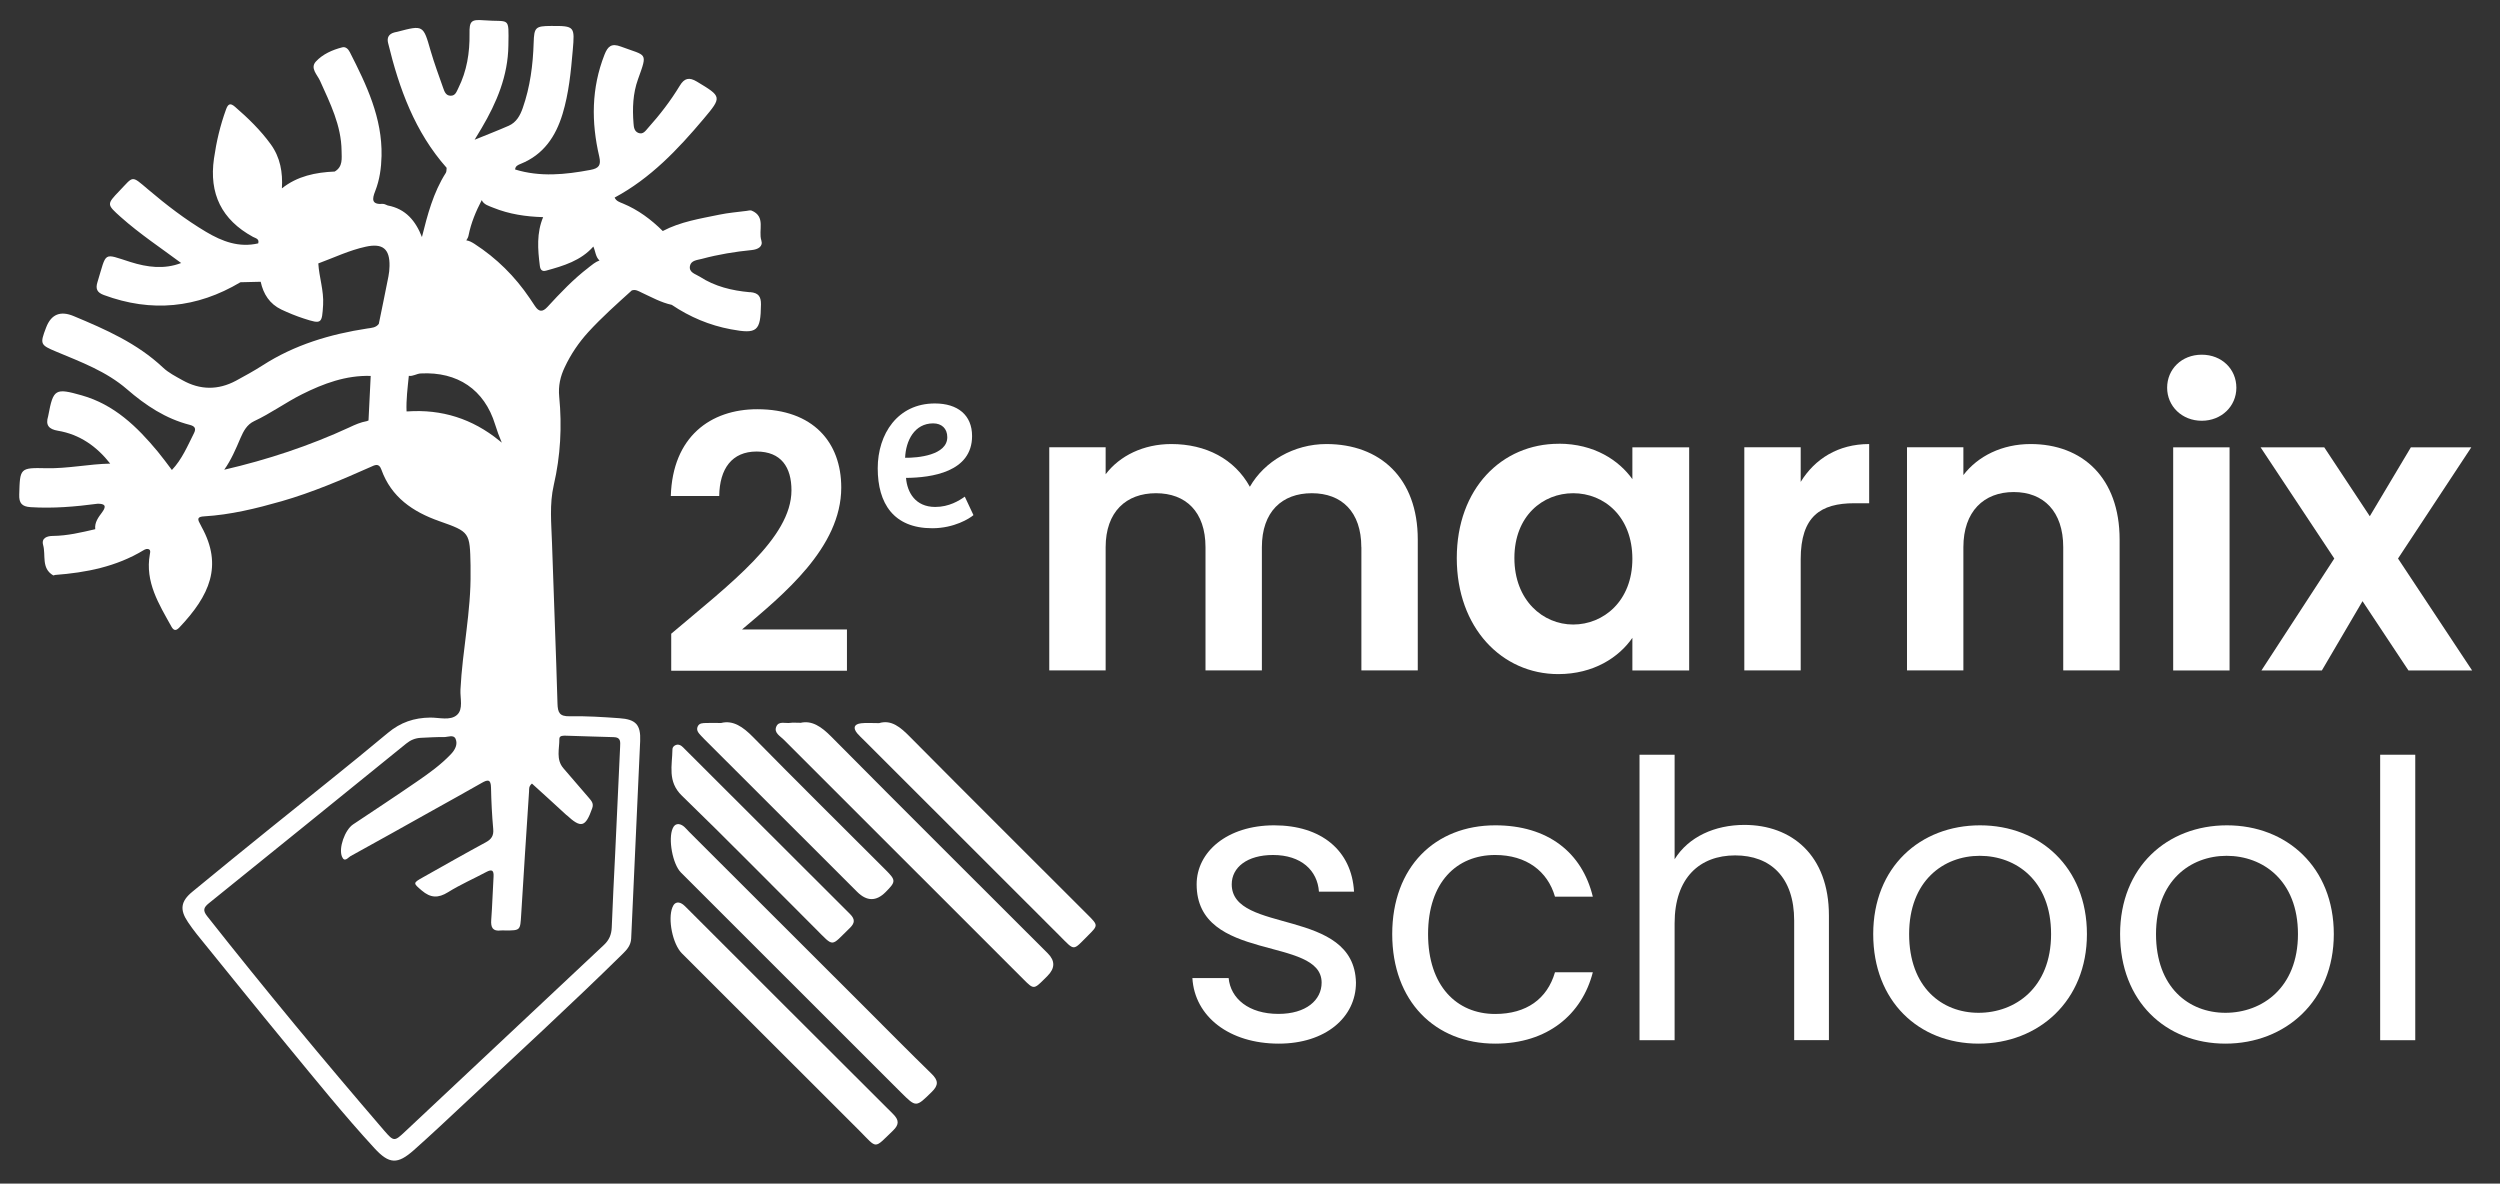
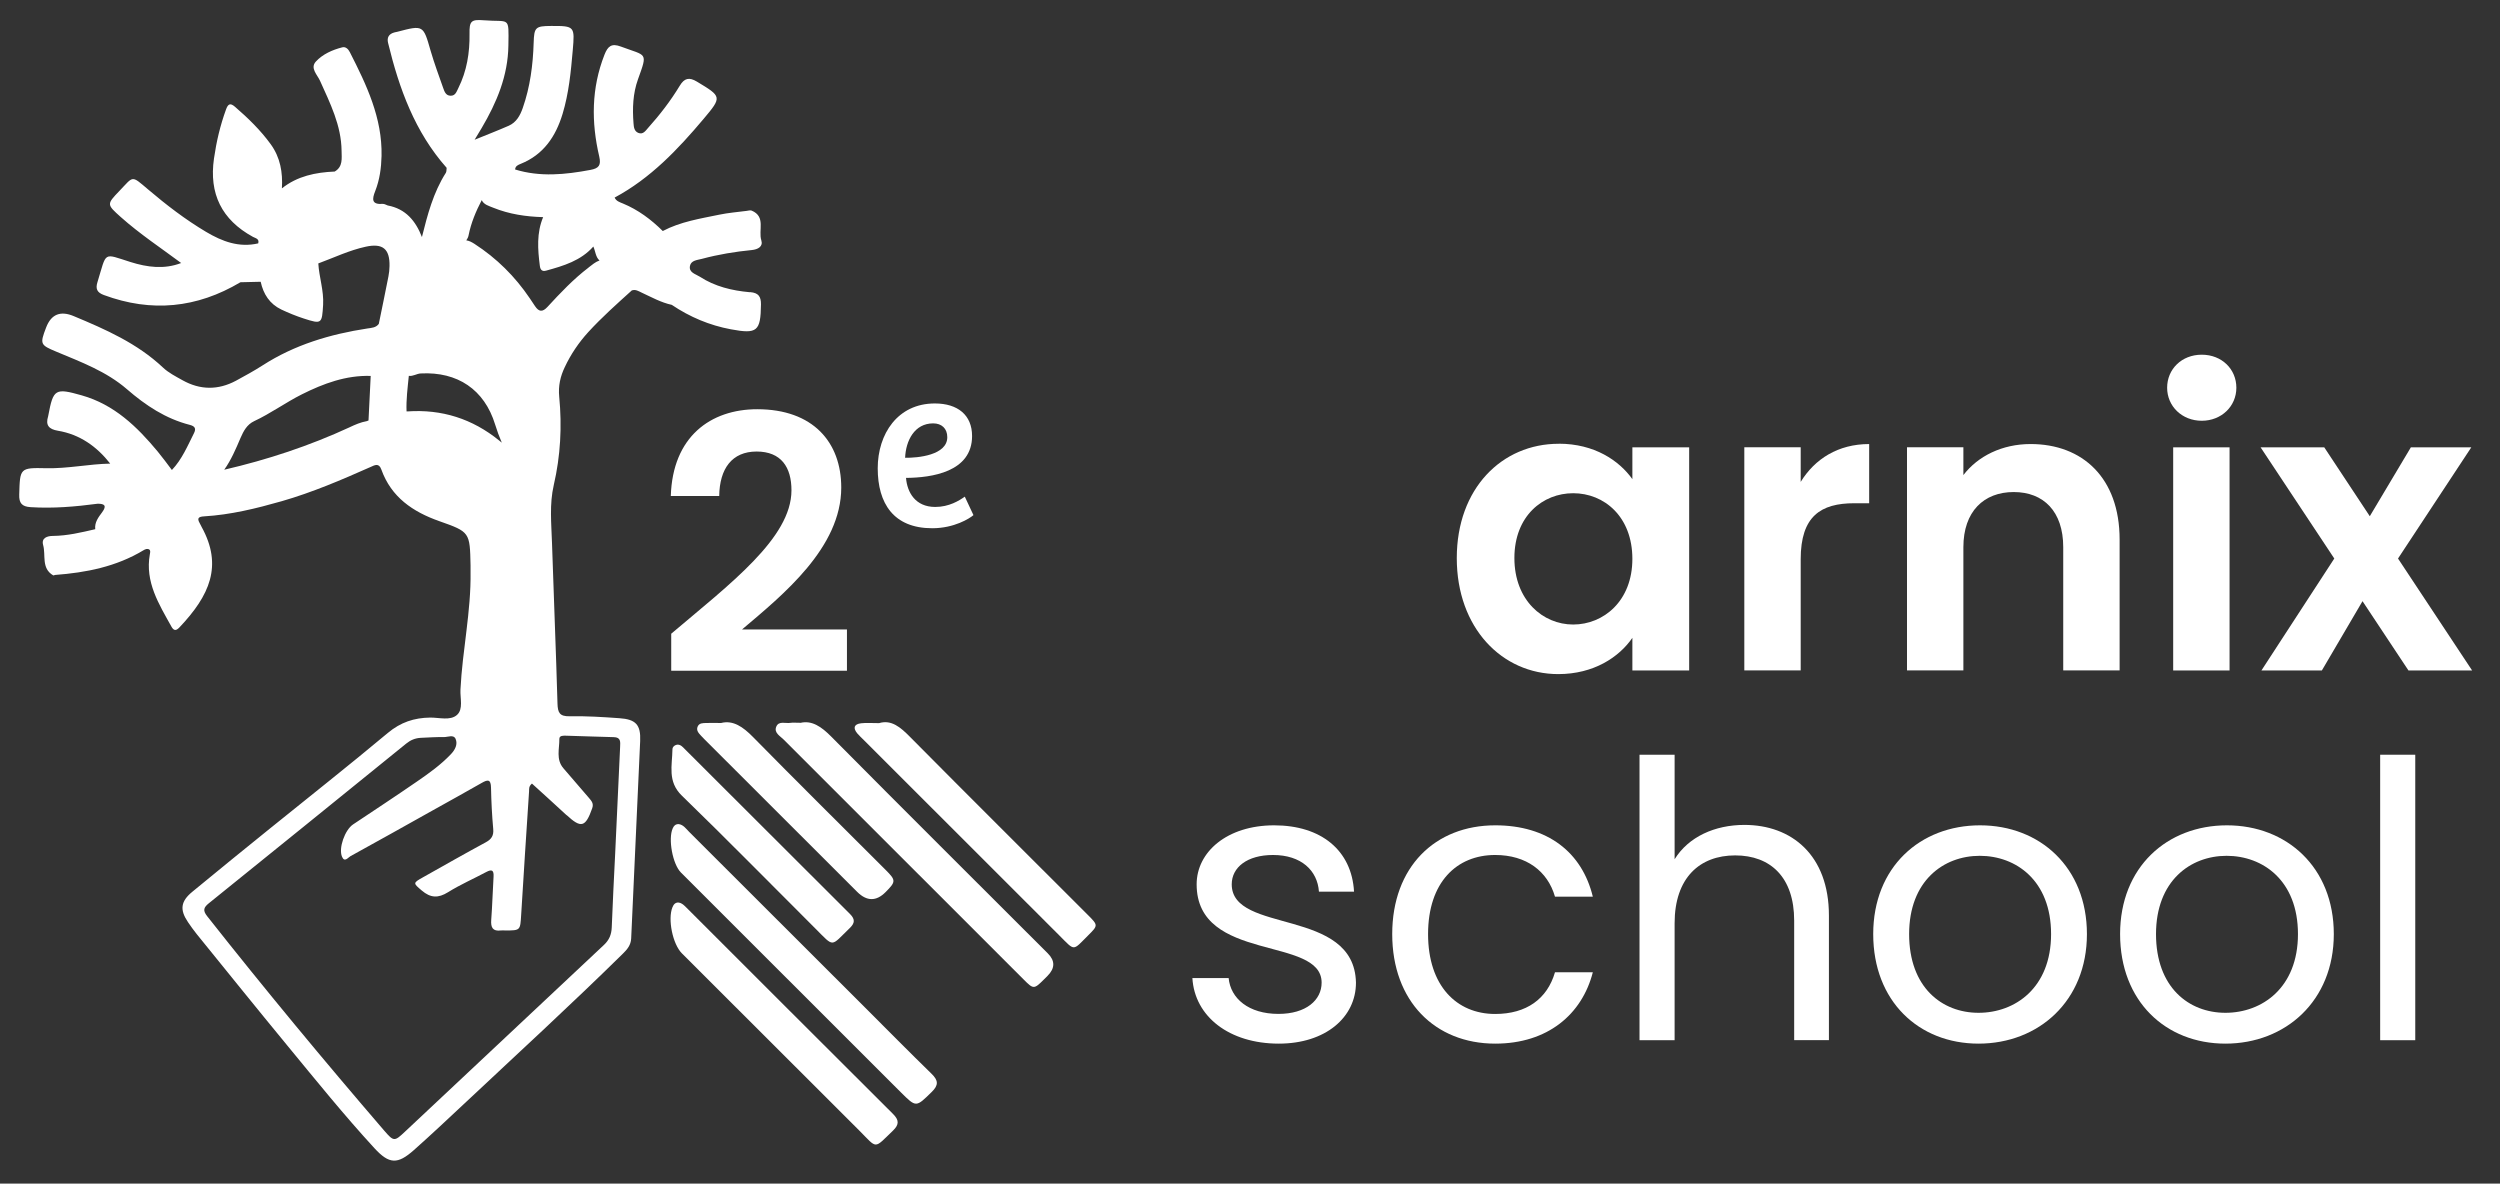
<svg xmlns="http://www.w3.org/2000/svg" id="Laag_1" viewBox="0 0 364.04 172.35">
  <rect x="0" y="0" width="364.04" height="172.35" fill="#333333" stroke="none" />
  <defs>
    <style>.cls-1{fill:#fff;}</style>
  </defs>
  <g>
    <path class="cls-1" d="M97.74,92.28c8.55-7.25,17.51-13.94,17.51-20.88,0-3.37-1.5-5.65-5.08-5.65s-5.39,2.49-5.44,6.48h-7.05c.26-8.65,5.8-12.64,12.59-12.64,8.13,0,12.23,4.82,12.23,11.4,0,8.75-8.44,15.59-14.45,20.67h15.28v6.01h-25.59v-5.39Z" />
    <path class="cls-1" d="M127.81,68.2c0-5.01,2.9-9.45,8.32-9.45,3.34,0,5.42,1.7,5.42,4.74,0,5.25-5.9,6.07-9.62,6.1,.17,2.11,1.36,4.23,4.26,4.23,2.01,0,3.48-.92,4.3-1.5l1.26,2.69c-.55,.48-2.8,1.91-6,1.91-5.63,0-7.94-3.61-7.94-8.73Zm10.13-4.54c0-1.26-.82-2.01-2.05-2.01-2.73,0-3.99,2.52-4.09,5.01,1.84,.03,6.14-.37,6.14-3Z" />
    <g>
      <path class="cls-1" d="M186.21,151.97c-7.19,0-12.25-3.93-12.58-9.55h5.28c.28,2.98,2.92,5.22,7.25,5.22,4.04,0,6.29-2.02,6.29-4.55,0-6.85-18.2-2.86-18.2-14.32,0-4.72,4.44-8.59,11.29-8.59s11.29,3.65,11.63,9.66h-5.11c-.22-3.09-2.58-5.34-6.69-5.34-3.76,0-6.01,1.8-6.01,4.27,0,7.3,17.86,3.31,18.09,14.32,0,5.06-4.44,8.88-11.24,8.88Z" />
      <path class="cls-1" d="M217.73,120.18c7.64,0,12.64,3.93,14.21,10.39h-5.51c-1.07-3.71-4.16-6.07-8.71-6.07-5.62,0-9.77,3.99-9.77,11.52s4.16,11.63,9.77,11.63c4.55,0,7.58-2.19,8.71-6.07h5.51c-1.57,6.12-6.57,10.39-14.21,10.39-8.76,0-15-6.18-15-15.95s6.24-15.84,15-15.84Z" />
      <path class="cls-1" d="M238.74,109.9h5.11v15.22c2.02-3.26,5.84-5,10.17-5,6.85,0,12.3,4.38,12.3,13.2v18.14h-5.06v-17.41c0-6.29-3.43-9.49-8.59-9.49s-8.82,3.26-8.82,9.89v17.02h-5.11v-41.57Z" />
      <path class="cls-1" d="M288.11,151.97c-8.71,0-15.34-6.18-15.34-15.95s6.85-15.84,15.56-15.84,15.56,6.12,15.56,15.84-7.02,15.95-15.79,15.95Zm0-4.49c5.34,0,10.56-3.65,10.56-11.46s-5.11-11.4-10.39-11.4-10.28,3.65-10.28,11.4,4.77,11.46,10.11,11.46Z" />
      <path class="cls-1" d="M324.06,151.97c-8.71,0-15.34-6.18-15.34-15.95s6.85-15.84,15.56-15.84,15.56,6.12,15.56,15.84-7.02,15.95-15.79,15.95Zm0-4.49c5.34,0,10.56-3.65,10.56-11.46s-5.11-11.4-10.39-11.4-10.28,3.65-10.28,11.4,4.77,11.46,10.11,11.46Z" />
      <path class="cls-1" d="M346.59,109.9h5.11v41.57h-5.11v-41.57Z" />
    </g>
    <g>
-       <path class="cls-1" d="M198.23,79.68c0-5.16-2.87-7.86-7.21-7.86s-7.27,2.7-7.27,7.86v17.94h-8.21v-17.94c0-5.16-2.87-7.86-7.21-7.86s-7.33,2.7-7.33,7.86v17.94h-8.21v-32.49h8.21v3.93c2.05-2.7,5.51-4.4,9.56-4.4,5.04,0,9.21,2.17,11.44,6.22,2.11-3.69,6.39-6.22,11.14-6.22,7.8,0,13.31,4.93,13.31,13.9v19.06h-8.21v-17.94Z" />
      <path class="cls-1" d="M226.97,64.61c5.22,0,8.8,2.46,10.73,5.16v-4.63h8.27v32.49h-8.27v-4.75c-1.94,2.82-5.63,5.28-10.79,5.28-8.21,0-14.78-6.74-14.78-16.89s6.57-16.65,14.84-16.65Zm2.11,7.21c-4.4,0-8.56,3.28-8.56,9.44s4.16,9.68,8.56,9.68,8.62-3.4,8.62-9.56-4.11-9.56-8.62-9.56Z" />
      <path class="cls-1" d="M262.21,97.62h-8.21v-32.49h8.21v5.04c2.05-3.34,5.45-5.51,9.97-5.51v8.62h-2.17c-4.87,0-7.8,1.88-7.8,8.15v16.19Z" />
      <path class="cls-1" d="M300.44,79.68c0-5.22-2.87-8.03-7.21-8.03s-7.33,2.81-7.33,8.03v17.94h-8.21v-32.49h8.21v4.05c2.11-2.76,5.63-4.52,9.79-4.52,7.56,0,12.96,4.93,12.96,13.9v19.06h-8.21v-17.94Z" />
      <path class="cls-1" d="M315.57,56.46c0-2.7,2.11-4.81,5.04-4.81s5.04,2.11,5.04,4.81-2.17,4.81-5.04,4.81-5.04-2.11-5.04-4.81Zm.88,8.68h8.21v32.49h-8.21v-32.49Z" />
      <path class="cls-1" d="M344.02,87.54l-5.92,10.09h-8.8l10.61-16.3-10.73-16.19h9.27l6.63,10.03,5.98-10.03h8.8l-10.67,16.19,10.79,16.3h-9.27l-6.69-10.09Z" />
    </g>
  </g>
  <g id="JYfN9R">
    <g>
      <path class="cls-1" d="M116.56,105.26c1.67-.4,3.06,.57,4.46,1.98,10.48,10.57,21.03,21.07,31.56,31.59q1.61,1.61-.04,3.27c-.18,.18-.36,.36-.54,.54-1.43,1.42-1.51,1.43-2.93,0-11.66-11.64-23.31-23.29-34.96-34.95-.52-.52-1.43-.98-1.08-1.86,.36-.91,1.35-.45,2.07-.57,.35-.06,.72-.01,1.46-.01Z" />
      <path class="cls-1" d="M98.8,120c.69,.07,1.08,.66,1.54,1.12,8.54,8.52,17.07,17.05,25.6,25.57,3.23,3.23,6.44,6.48,9.71,9.67,1,.97,1.04,1.66,.02,2.65-2.29,2.24-2.25,2.28-4.49,.05-10.67-10.67-21.35-21.33-32.02-32-1.22-1.22-1.89-4.9-1.2-6.44,.16-.36,.38-.61,.84-.62Z" />
      <path class="cls-1" d="M98.82,131.43c.5,.06,.81,.42,1.14,.74,10.03,10.02,20.04,20.04,30.08,30.04,.88,.88,.92,1.53,0,2.42-2.85,2.73-2.23,2.69-4.91,0-8.62-8.59-17.22-17.2-25.83-25.8-1.35-1.35-2.09-4.97-1.38-6.72,.17-.41,.41-.71,.9-.69Z" />
      <path class="cls-1" d="M128.01,105.3c1.78-.54,3.11,.59,4.48,1.98,8.6,8.68,17.26,17.29,25.9,25.93,1.53,1.53,1.53,1.54,.05,3.01-2.29,2.28-1.86,2.32-4.21-.03-9.48-9.47-18.95-18.94-28.43-28.41-.33-.33-.67-.64-.97-.99-.66-.8-.46-1.35,.56-1.47,.76-.09,1.54-.02,2.62-.02Z" />
      <path class="cls-1" d="M105.04,105.27c1.72-.42,3.15,.57,4.59,2.03,6.4,6.51,12.89,12.93,19.35,19.39,1.5,1.5,1.49,1.69-.02,3.21q-2.04,2.06-4.14-.03c-7.26-7.25-14.51-14.5-21.77-21.75-.33-.33-.66-.65-.97-.99-.35-.38-.74-.78-.48-1.35,.23-.51,.75-.48,1.21-.5,.61-.03,1.23,0,2.24,0Z" />
      <path class="cls-1" d="M98.66,108.43c.47,0,.74,.33,1.02,.61,8.03,8.02,16.05,16.04,24.09,24.05,.76,.76,.73,1.32-.03,2.05-2.84,2.74-2.2,2.87-5.02,.06-6.47-6.45-12.87-12.98-19.43-19.34-2.13-2.06-1.4-4.41-1.37-6.74,0-.36,.32-.64,.73-.69Z" />
      <path class="cls-1" d="M109.17,42.55c-2.58-.23-5.07-.83-7.27-2.26-.6-.39-1.62-.59-1.43-1.57,.16-.82,1.08-.85,1.75-1.03,2.38-.64,4.81-1.04,7.26-1.28,.88-.09,1.67-.5,1.38-1.42-.46-1.44,.69-3.44-1.4-4.32-.21-.09-.51,.01-.76,.04-1.32,.17-2.66,.28-3.96,.55-2.8,.58-5.65,1.02-8.23,2.38-1.7-1.68-3.58-3.09-5.81-4.01-.46-.19-.97-.34-1.2-.86h0c5.22-2.8,9.2-7,12.95-11.45,2.72-3.23,2.65-3.25-.96-5.43-1.13-.68-1.83-.53-2.51,.6-1.33,2.2-2.9,4.23-4.62,6.15-.36,.41-.72,.98-1.39,.72-.62-.24-.68-.85-.72-1.42-.17-2.17-.09-4.33,.65-6.39,1.45-4.03,1.29-3.35-2.49-4.77-1.36-.51-1.9-.06-2.39,1.19-1.91,4.87-1.93,9.82-.76,14.82,.29,1.26-.04,1.72-1.28,1.95-3.67,.69-7.32,1.06-10.97-.06h0c.03-.51,.44-.67,.81-.82,3.33-1.34,5.1-3.98,6.1-7.27,.91-3.01,1.21-6.11,1.48-9.24,.3-3.5,.31-3.59-3.17-3.57-2.27,.01-2.45,.21-2.52,2.44-.1,3.24-.51,6.43-1.59,9.51-.38,1.09-.93,2.09-2.04,2.58-1.64,.72-3.31,1.36-4.97,2.04h0c.34-.57,.69-1.14,1.03-1.71,2.19-3.71,3.83-7.6,3.89-12.01,.06-4.38,.24-3.37-3.62-3.68-1.82-.15-2.07,.15-2.04,1.97,.04,2.76-.39,5.42-1.63,7.91-.25,.49-.41,1.12-1.12,1.11-.71-.01-.9-.61-1.09-1.14-.63-1.79-1.29-3.57-1.82-5.39-1.08-3.77-1.05-3.78-4.86-2.78-.15,.04-.3,.05-.45,.1-.78,.22-1.08,.74-.89,1.52,1.61,6.64,3.9,12.97,8.53,18.19h0c-.04,.25,0,.54-.12,.73-1.83,2.87-2.67,6.11-3.48,9.35h0c-.91-2.35-2.36-4.11-4.98-4.6-.24-.08-.49-.25-.72-.23-1.66,.12-1.57-.69-1.1-1.87,.64-1.63,.88-3.35,.92-5.11,.12-5.55-2.19-10.35-4.62-15.12-.22-.44-.6-.82-1.09-.7-1.45,.37-2.87,1-3.86,2.08-.86,.95,.21,1.91,.61,2.79,1.47,3.27,3.1,6.5,3.14,10.2,.01,1.1,.22,2.31-1,3.02-2.79,.12-5.44,.66-7.69,2.45,.14-2.32-.23-4.5-1.63-6.43-1.49-2.05-3.29-3.8-5.2-5.45-.69-.6-1.01-.42-1.3,.37-.85,2.33-1.41,4.71-1.76,7.16-.74,5.13,1.12,8.92,5.67,11.41,.36,.2,.97,.27,.77,.95-2.8,.65-5.24-.28-7.6-1.68-3.01-1.79-5.77-3.91-8.43-6.17-2.5-2.12-2.09-1.96-4.18,.21-1.88,1.96-1.85,1.97,.19,3.8,2.76,2.46,5.84,4.5,8.8,6.7-2.47,.95-4.94,.62-7.36-.14-4.1-1.29-3.44-1.59-4.83,2.93-.3,.96-.07,1.5,.93,1.87,6.94,2.57,13.55,1.91,19.89-1.86h0l2.95-.07c.39,1.8,1.31,3.23,3,4.04,1.06,.5,2.16,.95,3.27,1.31,2.64,.86,2.65,.75,2.82-1.99,.12-2.08-.58-4.01-.7-6.03h0c2.3-.85,4.52-1.92,6.93-2.44,2.46-.53,3.49,.33,3.44,2.82-.01,.51-.06,1.02-.16,1.52-.45,2.3-.93,4.6-1.4,6.9-.41,.56-1.03,.58-1.65,.67-5.43,.83-10.61,2.37-15.28,5.38-1.25,.8-2.56,1.52-3.87,2.23-2.6,1.39-5.22,1.37-7.8-.08-.98-.55-2.03-1.08-2.83-1.84-3.75-3.53-8.35-5.55-13-7.49q-2.91-1.22-4.01,1.65c-.93,2.43-.87,2.55,1.48,3.53,3.6,1.51,7.29,2.87,10.29,5.47,2.71,2.35,5.63,4.29,9.15,5.19,.73,.19,.95,.52,.61,1.2-.94,1.87-1.75,3.82-3.22,5.37h0c-.68-.9-1.34-1.81-2.06-2.68-3.02-3.64-6.34-6.85-11.07-8.19-3.85-1.09-4.14-.94-4.86,2.9,0,.05-.02,.1-.03,.15-.4,1.28,.09,1.88,1.41,2.1,3.19,.53,5.66,2.28,7.63,4.79-3.12,.06-6.18,.74-9.32,.67-3.85-.09-3.82-.02-3.93,3.85-.04,1.23,.39,1.74,1.65,1.82,3.28,.21,6.53-.07,9.78-.5,.95,0,1.37,.25,.66,1.22-.54,.73-1.14,1.48-1.02,2.49h0c-2.03,.47-4.06,.96-6.17,.98-.83,0-1.7,.3-1.42,1.32,.42,1.49-.3,3.38,1.46,4.42,.06,.04,.19-.05,.29-.06,4.52-.34,8.89-1.2,12.84-3.58,.29-.18,.58-.29,.85-.13,.24,.15,.14,.46,.1,.71-.72,4.03,1.32,7.24,3.14,10.52,.35,.63,.68,.63,1.16,.13,4.41-4.65,6.36-8.99,3.24-14.64-.1-.18-.18-.37-.28-.55-.42-.73-.17-.94,.63-.99,3.87-.23,7.61-1.15,11.32-2.21,4.45-1.28,8.7-3.1,12.93-4.98,.61-.27,1.21-.64,1.57,.37,1.44,4.02,4.57,6.15,8.42,7.51,4.48,1.58,4.47,1.61,4.57,6.46,0,.31,0,.62,0,.92,.09,5.77-1.19,11.43-1.47,17.17-.06,1.25,.44,2.84-.51,3.68-.98,.86-2.57,.37-3.89,.38-2.35,.03-4.31,.68-6.18,2.24-5.63,4.71-11.41,9.26-17.12,13.88-3.79,3.07-7.59,6.14-11.35,9.25-1.7,1.4-1.84,2.62-.63,4.41,.4,.59,.82,1.18,1.27,1.74,4.4,5.43,8.78,10.87,13.22,16.26,4.15,5.04,8.24,10.11,12.66,14.92,2.16,2.35,3.37,2.39,5.75,.28,2.61-2.32,5.15-4.71,7.7-7.1,7.6-7.13,15.29-14.18,22.72-21.49,.63-.62,1.17-1.24,1.22-2.22,.42-9.59,.89-19.18,1.31-28.77,.1-2.35-.63-3.15-3.03-3.31-2.41-.17-4.82-.33-7.23-.28-1.48,.03-1.74-.53-1.78-1.86-.22-7.8-.55-15.59-.8-23.39-.09-2.81-.39-5.62,.26-8.43,.98-4.23,1.21-8.54,.79-12.86-.15-1.57,.16-2.94,.81-4.3,.88-1.87,2.02-3.56,3.42-5.1,1.98-2.16,4.17-4.11,6.34-6.07,.55-.19,.97,.1,1.44,.32,1.43,.66,2.81,1.44,4.38,1.78h0c2.63,1.77,5.49,2.98,8.61,3.56,3.84,.72,4.33,.29,4.38-3.63,.01-1.14-.37-1.68-1.56-1.78ZM14.66,73.23s-.06,.02-.09,.03c.03,0,.06-.02,.09-.03Zm36.29-11.03c-5.88,2.72-12,4.74-18.3,6.2,1.01-1.42,1.69-3.02,2.37-4.62,.44-1.01,.93-1.95,1.98-2.45,2.42-1.13,4.59-2.72,6.96-3.91,3.14-1.57,6.41-2.79,10.02-2.68l-.32,6.49c-.09,.03-.18,.07-.27,.1-.86,.15-1.66,.5-2.45,.87Zm8.36-2.3s-.08,0-.11,.01c-.07-1.74,.16-3.46,.33-5.18,.62,.09,1.13-.32,1.74-.35,5.36-.28,9.27,2.35,10.83,7.44,.28,.91,.6,1.78,.97,2.64-.12-.1-.25-.21-.38-.31-3.9-3.17-8.36-4.59-13.38-4.24Zm23.2,58.79c2.11,1.96,2.75,1.78,3.73-1.01,.24-.69-.12-1.06-.48-1.49-1.24-1.44-2.48-2.88-3.72-4.32-1.11-1.29-.57-2.84-.59-4.28,0-.51,.61-.47,1-.46,2.31,.06,4.62,.16,6.93,.21,1.04,.02,.95,.71,.92,1.39-.24,5.18-.48,10.36-.72,15.54-.17,3.59-.37,7.18-.5,10.77-.04,1.04-.37,1.84-1.14,2.56-9.67,9.06-19.32,18.14-28.98,27.2-1.52,1.43-1.62,1.45-3.01-.16-8.81-10.24-17.43-20.64-25.8-31.25-.65-.83-.48-1.26,.26-1.86,9.6-7.74,19.18-15.5,28.75-23.26,.63-.51,1.31-.79,2.1-.83,1.13-.05,2.26-.13,3.39-.11,.58,0,1.41-.4,1.69,.26,.35,.79-.08,1.6-.68,2.23-1.46,1.54-3.18,2.77-4.91,3.96-3.09,2.13-6.22,4.19-9.34,6.27-1.18,.79-2.14,3.44-1.61,4.7,.37,.89,.89,.11,1.22-.07,4.01-2.2,7.99-4.44,11.98-6.67,2.38-1.33,4.76-2.64,7.12-3.99,.89-.51,1.36-.6,1.38,.69,.04,2,.14,4,.32,6,.09,.97-.25,1.49-1.08,1.94-3.07,1.66-6.11,3.39-9.15,5.1-1.5,.84-1.43,.85-.18,1.92,1.29,1.1,2.4,1.14,3.83,.25,1.78-1.11,3.73-1.96,5.58-2.95,.83-.44,1.1-.22,1.05,.68-.13,2.1-.18,4.21-.34,6.3-.08,1.1,.21,1.69,1.41,1.54,.2-.03,.41,0,.62,0,2.23,0,2.19,0,2.33-2.28,.36-5.99,.76-11.99,1.15-17.98,.02-.34-.07-.72,.42-1.13,1.67,1.53,3.38,3.05,5.05,4.61Zm3.21-79.74c-2.21,1.68-4.12,3.7-5.99,5.73-.73,.8-1.26,.74-1.82-.1-.26-.38-.52-.76-.77-1.15-2.15-3.18-4.82-5.83-8.05-7.92-.39-.25-.78-.46-1.19-.51,.15-.22,.28-.45,.33-.72,.36-1.82,1.07-3.51,1.92-5.14,.3,.67,1.06,.85,1.68,1.11,2.32,.94,4.76,1.3,7.26,1.37-.96,2.29-.79,4.68-.48,7.09,.07,.57,.32,.86,.91,.7,2.55-.7,5.06-1.45,6.88-3.51,.31,.67,.32,1.53,.9,2.03-.59,.2-1.08,.63-1.58,1.01Z" />
    </g>
  </g>
</svg>